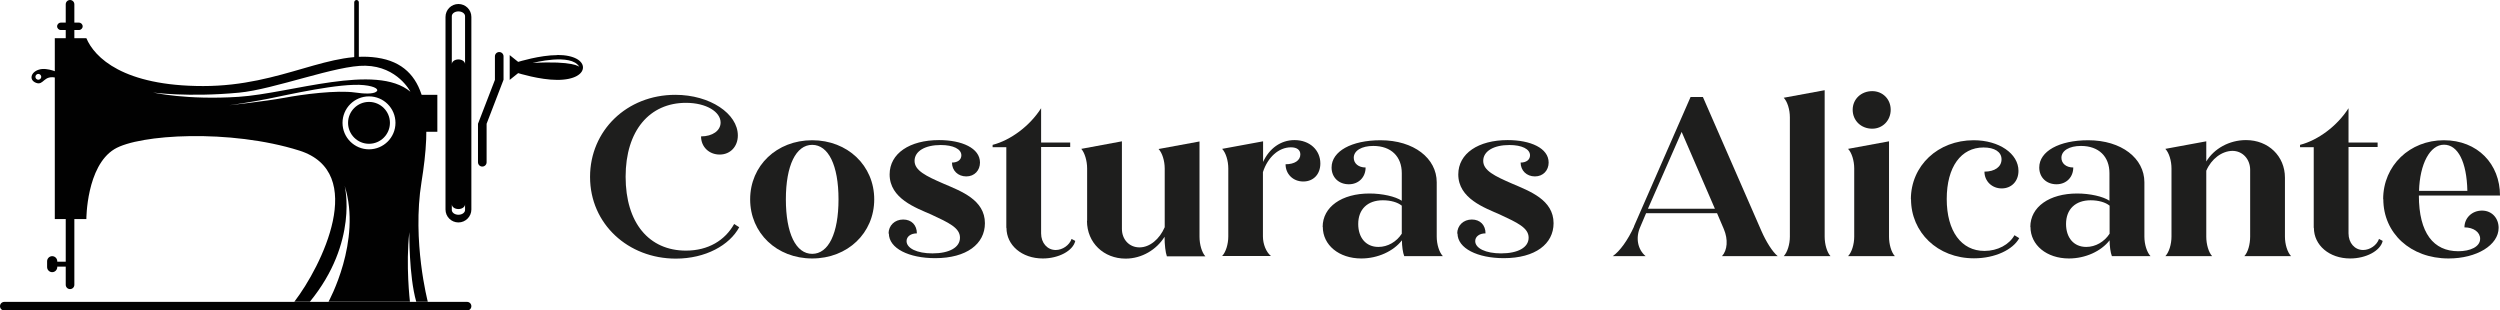
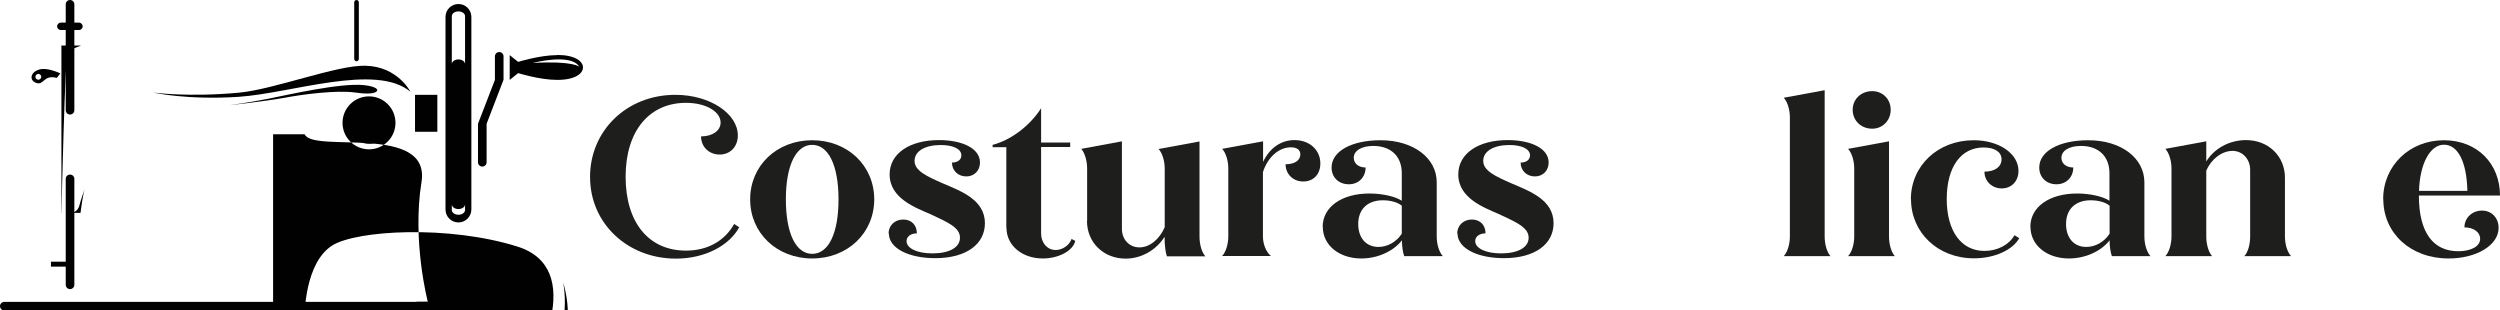
<svg xmlns="http://www.w3.org/2000/svg" id="Capa_2" data-name="Capa 2" viewBox="0 0 162.4 20.17">
  <defs>
    <style>
      .cls-1 {
        fill: #1e1e1d;
      }

      .cls-2 {
        fill: #010101;
      }
    </style>
  </defs>
  <g id="Capa_1-2" data-name="Capa 1">
    <g>
      <g>
        <rect class="cls-2" x="26.96" y="6.16" width="1.45" height="2.4" />
        <path class="cls-2" d="M29.78.26c-.47,0-.84.38-.84.84v12.51c0,.47.38.84.84.84s.84-.38.84-.84V1.1c0-.47-.38-.84-.84-.84ZM30.21,13.64c0,.17-.19.31-.43.31s-.43-.14-.43-.31v-.37c0,.17.19.31.43.31s.43-.14.43-.31v.37ZM30.21,4.17c0-.17-.19-.31-.43-.31s-.43.14-.43.31V1.05c0-.17.19-.31.43-.31s.43.14.43.31v3.12Z" />
        <path class="cls-2" d="M23.31,3.83c0,.08-.07.15-.15.15h0c-.08,0-.15-.07-.15-.15V.15c0-.08.07-.15.15-.15h0c.08,0,.15.07.15.15v3.68Z" />
        <path class="cls-2" d="M4.83,7.16c0,.16-.13.28-.28.28h0c-.16,0-.28-.13-.28-.28V.28c0-.16.13-.28.28-.28h0c.16,0,.28.13.28.28v6.88Z" />
        <path class="cls-2" d="M4.83,18.5c0,.16-.13.28-.28.28h0c-.16,0-.28-.13-.28-.28v-6.88c0-.16.13-.28.28-.28h0c.16,0,.28.13.28.28v6.88Z" />
        <path class="cls-2" d="M31.61,10.54c0,.16-.13.28-.28.28h0c-.16,0-.28-.13-.28-.28v-2.5l1.1-2.85v-1.53c0-.16.13-.28.28-.28h0c.16,0,.28.13.28.28v1.52l-1.1,2.86v2.5Z" />
        <g>
-           <path class="cls-2" d="M3.06,16.97c0-.18.15-.33.33-.33h0c.18,0,.33.15.33.33v.38c0,.18-.15.33-.33.33h0c-.18,0-.33-.15-.33-.33v-.38Z" />
          <rect class="cls-2" x="3.31" y="17" width="1.05" height=".32" />
        </g>
        <path class="cls-2" d="M2.54,4.52c-.55.16-.67.68-.2.86.52.2.47-.55,1.35-.32l.23-.29s-.84-.42-1.38-.25ZM2.49,5.18c-.11,0-.19-.09-.19-.19s.09-.19.19-.19.19.09.19.19-.09.19-.19.19Z" />
        <path class="cls-2" d="M5.37,1.71c0,.13-.11.24-.24.24h-1.18c-.13,0-.24-.11-.24-.24h0c0-.13.11-.24.24-.24h1.18c.13,0,.24.11.24.24h0Z" />
        <path class="cls-2" d="M3.99,13.83V2.96h1.27s-.7.27-.86.37c-.17.1-.41,10.2-.4,10.5Z" />
-         <path class="cls-2" d="M27.03,19.6h.76s-1.03-3.93-.41-7.77c.62-3.84.6-7.37-2.59-8.03-3.28-.67-6.4,1.79-11.59,1.79s-7.06-1.85-7.59-3.11h-2.05v11.75h2.05s0-3.43,1.82-4.54c1.59-.97,7.53-1.32,12.01.09,4.48,1.41,1.44,7.53-.32,9.82h1.01c3.18-3.89,2.26-7.53,2.26-7.53,1.13,3.59-1.05,7.53-1.05,7.53h5.29s-.28-2.37-.04-4.52c0,0-.03,2.85.45,4.52ZM18.43,6.36c-1.2.22-3.55.48-3.55.48,0,0,1.37-.19,2.57-.43,1.2-.24,4.67-1.04,6.19-.88.76.08,1,.29.8.43-.2.15-.77.14-1.37.05-1.19-.17-3.44.12-4.63.35ZM23.97,9.7c-.95,0-1.72-.77-1.72-1.72s.77-1.72,1.72-1.72,1.72.77,1.72,1.72-.77,1.72-1.72,1.72ZM15.5,6.29c-3.38.22-5.56-.28-5.56-.28,0,0,2.27.32,5.58.01,2.28-.21,6.37-1.8,8.22-1.75,2.1.05,2.92,1.69,2.92,1.69-2.23-1.88-7.77.11-11.16.33Z" />
+         <path class="cls-2" d="M27.03,19.6h.76s-1.03-3.93-.41-7.77s-7.06-1.85-7.59-3.11h-2.05v11.75h2.05s0-3.43,1.82-4.54c1.59-.97,7.53-1.32,12.01.09,4.48,1.41,1.44,7.53-.32,9.82h1.01c3.18-3.89,2.26-7.53,2.26-7.53,1.13,3.59-1.05,7.53-1.05,7.53h5.29s-.28-2.37-.04-4.52c0,0-.03,2.85.45,4.52ZM18.43,6.36c-1.2.22-3.55.48-3.55.48,0,0,1.37-.19,2.57-.43,1.2-.24,4.67-1.04,6.19-.88.76.08,1,.29.8.43-.2.15-.77.14-1.37.05-1.19-.17-3.44.12-4.63.35ZM23.97,9.7c-.95,0-1.72-.77-1.72-1.72s.77-1.72,1.72-1.72,1.72.77,1.72,1.72-.77,1.72-1.72,1.72ZM15.5,6.29c-3.38.22-5.56-.28-5.56-.28,0,0,2.27.32,5.58.01,2.28-.21,6.37-1.8,8.22-1.75,2.1.05,2.92,1.69,2.92,1.69-2.23-1.88-7.77.11-11.16.33Z" />
        <path class="cls-2" d="M4.59,13.83h.64s.15-1.26.3-1.63c0,0-.29.8-.36,1.1s-.26.51-.57.53Z" />
        <path class="cls-2" d="M36.2,3.58c-1.13,0-2.54.44-2.54.44l-.55-.44v1.61l.55-.44s1.4.44,2.54.44,1.67-.4,1.67-.81-.54-.81-1.67-.81ZM34.6,4.09s2.51-.66,3.03.25c0,0-.37-.4-3.03-.25Z" />
        <path class="cls-2" d="M23.97,6.62c-.75,0-1.36.61-1.36,1.36s.61,1.36,1.36,1.36,1.36-.61,1.36-1.36-.61-1.36-1.36-1.36Z" />
        <path class="cls-2" d="M.28,20.17c-.16,0-.28-.13-.28-.28h0c0-.16.13-.28.28-.28h30.06c.16,0,.28.13.28.28h0c0,.16-.13.28-.28.28H.28Z" />
      </g>
      <g>
        <path class="cls-1" d="M38.33,11.49c0-3,2.38-5.33,5.54-5.33,2.26,0,4.06,1.23,4.06,2.64,0,.72-.49,1.24-1.18,1.24s-1.21-.5-1.21-1.18c.74,0,1.27-.37,1.27-.9,0-.69-.92-1.28-2.25-1.28-2.36,0-3.92,1.8-3.92,4.8s1.52,4.8,3.92,4.8c1.45,0,2.54-.67,3.13-1.73l.33.21c-.63,1.17-2.19,2.04-4.12,2.04-3.09,0-5.57-2.25-5.57-5.3Z" />
        <path class="cls-1" d="M48.73,12.95c0-2.19,1.73-3.84,4.03-3.84s4.03,1.65,4.03,3.84-1.73,3.84-4.03,3.84-4.03-1.65-4.03-3.84ZM54.47,12.95c0-2.22-.66-3.54-1.71-3.54s-1.71,1.33-1.71,3.54.65,3.54,1.71,3.54,1.71-1.33,1.71-3.54Z" />
        <path class="cls-1" d="M57.72,15.18c0-.53.4-.92.95-.92s.89.37.89.9c-.4,0-.67.21-.67.5,0,.47.68.8,1.68.8,1.09,0,1.79-.38,1.79-1.02s-.72-.97-1.88-1.51c-.98-.43-2.69-1.03-2.69-2.6,0-1.36,1.3-2.23,3.21-2.23,1.48,0,2.66.52,2.66,1.46,0,.5-.35.9-.89.9s-.93-.38-.93-.9c.38,0,.61-.19.61-.47,0-.41-.53-.67-1.34-.67-1.02,0-1.7.4-1.7,1.03s.75.99,1.88,1.48c1.14.49,2.69,1.05,2.69,2.57,0,1.34-1.18,2.27-3.23,2.27-1.7,0-3.01-.63-3.01-1.61Z" />
        <path class="cls-1" d="M65.37,14.8v-5.24h-.89v-.15c1.17-.3,2.42-1.23,3.15-2.38v2.23h1.89v.29h-1.89v5.61c0,.62.4,1.08.95,1.08.44,0,.89-.31,1.03-.72l.24.13c-.15.65-1.09,1.14-2.11,1.14-1.36,0-2.36-.86-2.36-1.99Z" />
        <path class="cls-1" d="M70.62,14.34v-3.4c0-.5-.16-1.02-.38-1.27l2.64-.49v5.69c0,.68.47,1.2,1.14,1.2s1.3-.53,1.64-1.31v-3.81c0-.5-.16-1.02-.4-1.27l2.66-.49v6.19c0,.5.15,1.02.38,1.27h-2.5c-.09-.25-.15-.75-.15-1.27-.52.84-1.48,1.42-2.53,1.42-1.42,0-2.51-1.03-2.51-2.45Z" />
        <path class="cls-1" d="M79.79,15.37v-4.43c0-.5-.16-1.02-.4-1.27l2.66-.49v1.34c.4-.87,1.14-1.42,2.04-1.42.99,0,1.68.65,1.68,1.52,0,.69-.44,1.17-1.11,1.17s-1.15-.49-1.15-1.12c.59,0,.96-.25.96-.64,0-.29-.22-.46-.61-.46-.8,0-1.51.65-1.82,1.61v4.18c0,.5.21,1.02.52,1.27h-3.17c.24-.25.4-.77.4-1.27Z" />
        <path class="cls-1" d="M85.92,14.74c0-1.3,1.24-2.17,3.04-2.17.83,0,1.68.19,2.1.47v-1.79c0-1.08-.69-1.77-1.85-1.77-.75,0-1.27.3-1.27.77,0,.37.31.63.77.63,0,.62-.44,1.09-1.09,1.09s-1.12-.44-1.12-1.09c0-1.05,1.29-1.77,3.18-1.77,2.17,0,3.65,1.18,3.65,2.73v3.53c0,.5.16,1.02.4,1.27h-2.51c-.09-.22-.15-.65-.15-1.03-.55.71-1.57,1.18-2.64,1.18-1.45,0-2.5-.87-2.5-2.05ZM89.55,16.04c.59,0,1.17-.33,1.51-.86v-1.82c-.27-.22-.72-.35-1.23-.35-.99,0-1.6.58-1.6,1.54,0,.89.5,1.49,1.31,1.49Z" />
        <path class="cls-1" d="M94.66,15.18c0-.53.4-.92.95-.92s.89.37.89.9c-.4,0-.67.21-.67.5,0,.47.68.8,1.68.8,1.09,0,1.79-.38,1.79-1.02s-.72-.97-1.88-1.51c-.97-.43-2.69-1.03-2.69-2.6,0-1.36,1.3-2.23,3.21-2.23,1.48,0,2.66.52,2.66,1.46,0,.5-.35.9-.89.9s-.93-.38-.93-.9c.38,0,.61-.19.61-.47,0-.41-.53-.67-1.34-.67-1.02,0-1.7.4-1.7,1.03s.75.99,1.88,1.48c1.14.49,2.69,1.05,2.69,2.57,0,1.34-1.18,2.27-3.23,2.27-1.7,0-3.01-.63-3.01-1.61Z" />
-         <path class="cls-1" d="M106.14,14.71l3.68-8.41h.8l3.8,8.7c.31.71.72,1.36,1.06,1.64h-3.62c.35-.38.41-1.08.12-1.76l-.44-1.03h-4.61l-.37.87c-.33.72-.18,1.48.34,1.92h-2.14c.46-.31.99-1.05,1.39-1.93ZM111.4,13.56l-2.16-4.99-2.19,4.99h4.34Z" />
        <path class="cls-1" d="M116.27,15.37v-7.75c0-.5-.16-1.02-.4-1.27l2.66-.49v9.51c0,.5.15,1.02.38,1.27h-3.04c.24-.25.4-.77.4-1.27Z" />
        <path class="cls-1" d="M120.45,15.37v-4.43c0-.5-.16-1.02-.4-1.27l2.66-.49v6.19c0,.5.15,1.02.38,1.27h-3.04c.24-.25.4-.77.4-1.27ZM120.35,7.13c0-.69.55-1.21,1.27-1.21.68,0,1.2.52,1.2,1.21s-.52,1.23-1.2,1.23c-.72,0-1.27-.52-1.27-1.23Z" />
        <path class="cls-1" d="M124.13,12.95c0-2.19,1.76-3.84,4.08-3.84,1.65,0,2.91.87,2.91,1.99,0,.68-.46,1.14-1.09,1.14s-1.12-.47-1.12-1.09c.67,0,1.11-.31,1.11-.8s-.46-.77-1.17-.77c-1.46,0-2.39,1.26-2.39,3.35s.95,3.37,2.45,3.37c.86,0,1.61-.41,1.95-1.02l.31.19c-.41.75-1.57,1.31-2.94,1.31-2.38,0-4.09-1.7-4.09-3.84Z" />
        <path class="cls-1" d="M131.89,14.74c0-1.3,1.24-2.17,3.04-2.17.83,0,1.68.19,2.1.47v-1.79c0-1.08-.69-1.77-1.85-1.77-.75,0-1.27.3-1.27.77,0,.37.31.63.77.63,0,.62-.44,1.09-1.09,1.09s-1.12-.44-1.12-1.09c0-1.05,1.29-1.77,3.18-1.77,2.17,0,3.65,1.18,3.65,2.73v3.53c0,.5.16,1.02.4,1.27h-2.51c-.09-.22-.15-.65-.15-1.03-.55.71-1.57,1.18-2.64,1.18-1.45,0-2.5-.87-2.5-2.05ZM135.53,16.04c.59,0,1.17-.33,1.51-.86v-1.82c-.27-.22-.72-.35-1.23-.35-.99,0-1.6.58-1.6,1.54,0,.89.5,1.49,1.31,1.49Z" />
        <path class="cls-1" d="M141.06,15.37v-4.43c0-.5-.16-1.02-.4-1.27l2.66-.49v1.31c.5-.83,1.49-1.39,2.58-1.39,1.46,0,2.53,1.05,2.53,2.44v3.83c0,.5.16,1.02.4,1.27h-3.04c.24-.25.38-.77.38-1.27v-4.34c0-.69-.49-1.23-1.15-1.23-.69.01-1.37.52-1.7,1.29v4.28c0,.5.15,1.02.38,1.27h-3.04c.24-.25.4-.77.4-1.27Z" />
-         <path class="cls-1" d="M150.3,14.8v-5.24h-.89v-.15c1.17-.3,2.42-1.23,3.15-2.38v2.23h1.89v.29h-1.89v5.61c0,.62.4,1.08.95,1.08.44,0,.89-.31,1.03-.72l.24.13c-.15.65-1.09,1.14-2.11,1.14-1.36,0-2.36-.86-2.36-1.99Z" />
        <path class="cls-1" d="M154.81,12.94c0-2.2,1.74-3.83,3.94-3.83s3.65,1.55,3.65,3.59h-5.27c0,2.45.96,3.62,2.56,3.62.78,0,1.42-.29,1.42-.81,0-.43-.43-.74-1.02-.74,0-.61.49-1.09,1.14-1.09s1.08.5,1.08,1.12c0,1.12-1.42,1.99-3.25,1.99-2.48,0-4.24-1.65-4.24-3.85ZM157.13,12.4h3.15c-.04-1.88-.61-3-1.52-3s-1.57,1.25-1.62,3Z" />
      </g>
    </g>
  </g>
</svg>